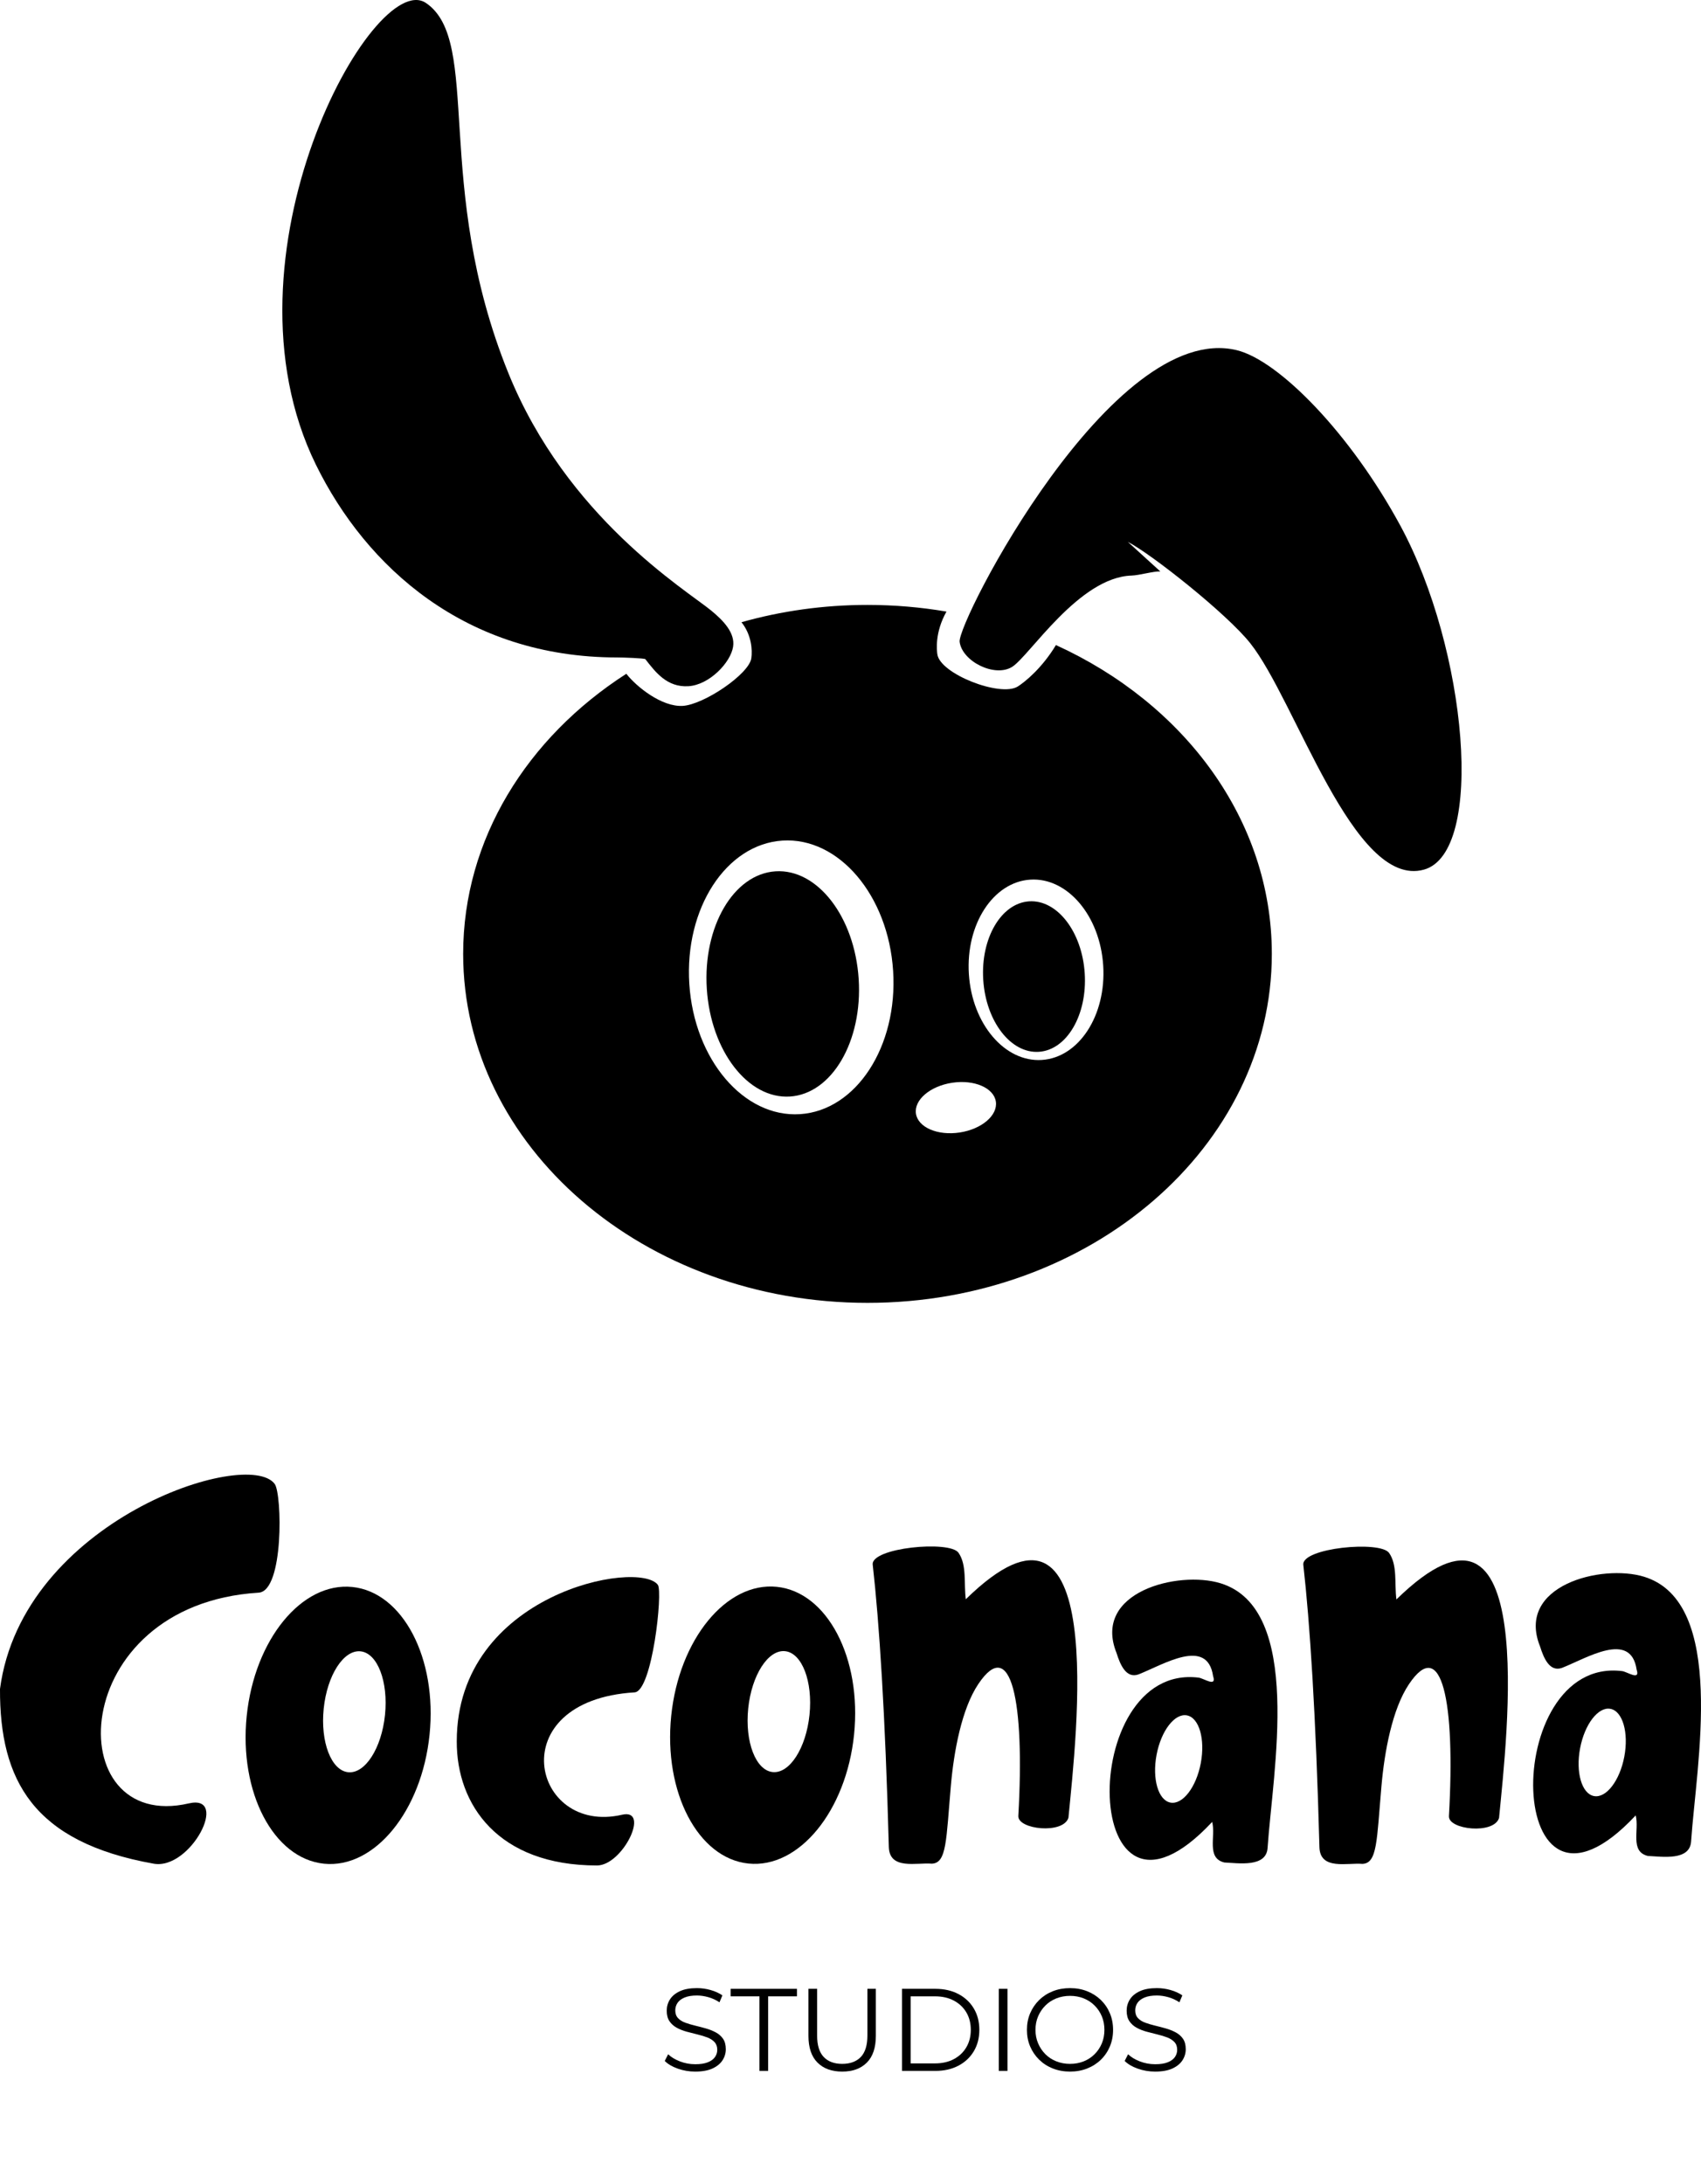
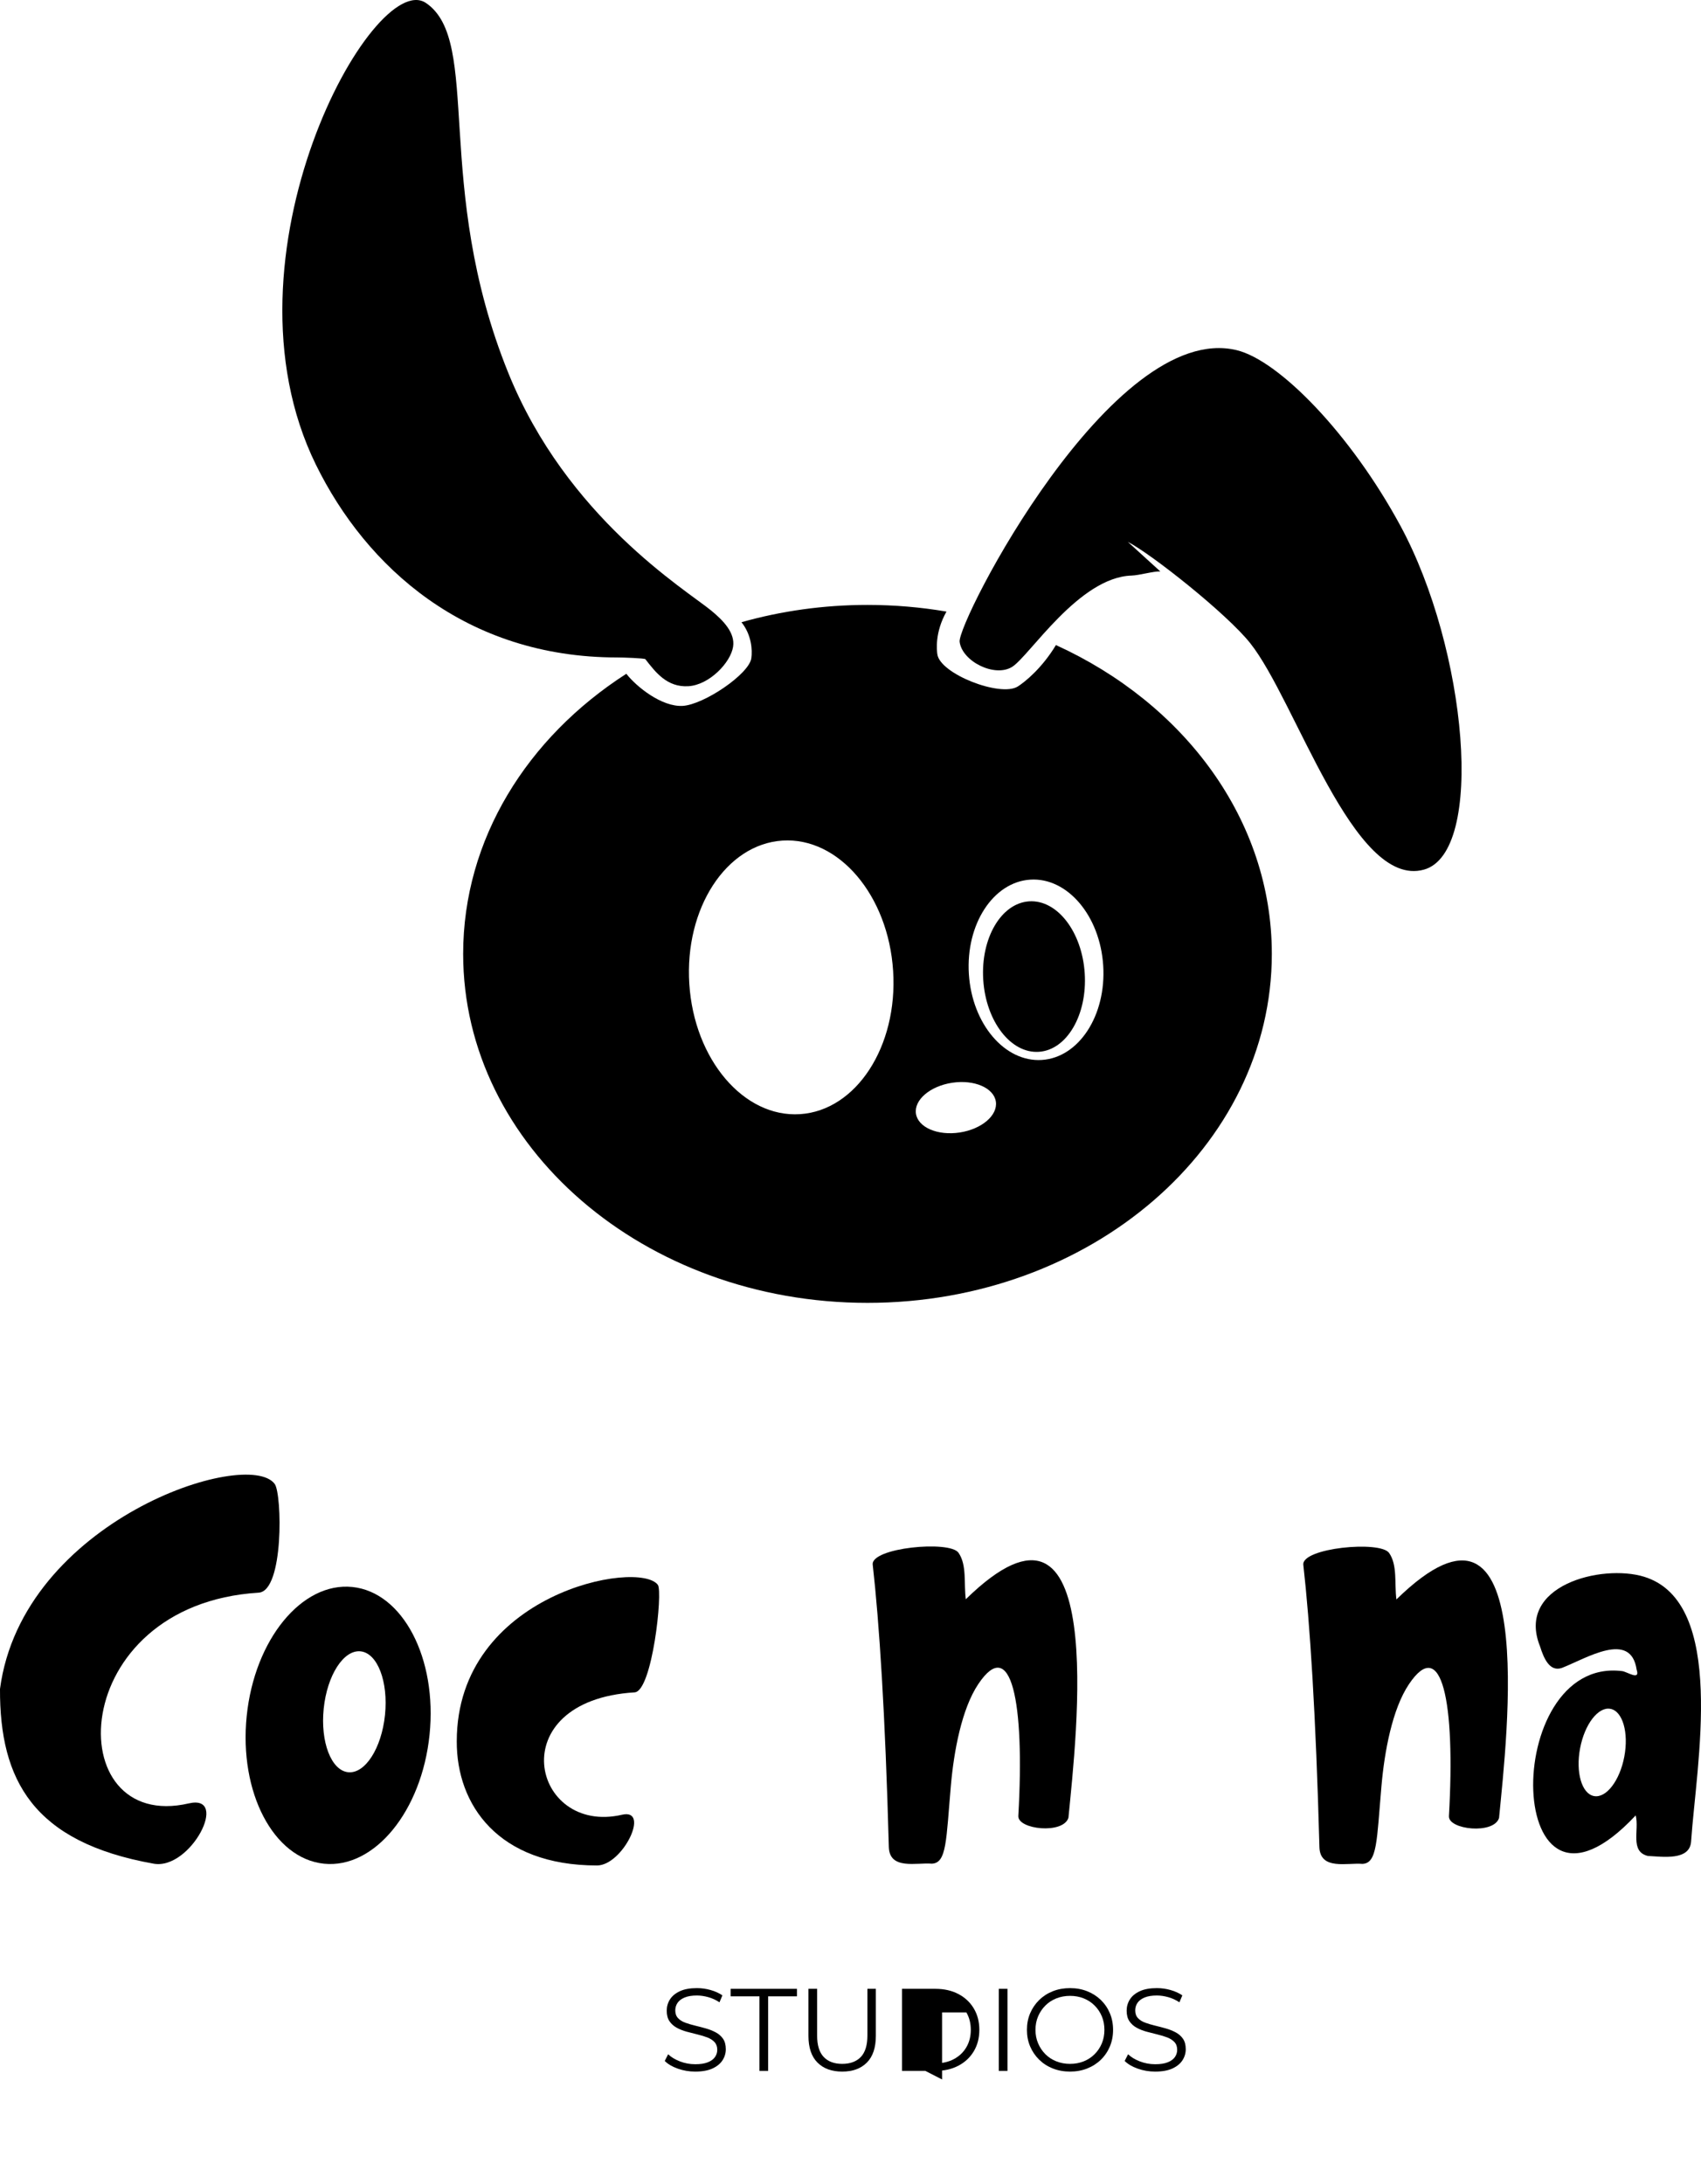
<svg xmlns="http://www.w3.org/2000/svg" viewBox="0 0 2176.83 2794.59">
  <g id="Ebene_2">
    <path d="M1235.97,2046.05c183.83-179.75,141.28,176.29,131.36,279.51-6.53,21.51-65.15,15.1-64.15-2.29,8.4-146.63-9.16-231.4-51.17-168.78-21.38,31.87-31.31,86.3-35.13,129.83-6.16,70.26-5.2,99.32-24.44,100.04-19.18-1.71-54.18,8.5-54.99-21.38-4.58-170.31-12.22-287.15-20.62-361.23-2.45-21.62,98.52-31.31,109.78-15.18,10.9,15.61,6.69,38.96,9.35,59.47Z" />
    <path d="M0,2160.79c28.56-215.55,317.24-309.49,351.61-262.14,9.33,12.86,11.88,136.99-20.62,138.99-247.44,15.27-255.39,308.09-89.35,269.59,52.7-12.22,2.31,85.58-45.06,77.13C42.31,2356.87-.46,2277.45,0,2160.79Z" />
    <path d="M584.54,2227.81c0-189.4,233.49-232.99,257.37-200.09,6.48,8.93-7.21,136.07-29.78,137.47-171.91,10.61-131.39,183.31-16.04,156.56,36.61-8.49,.76,64.91-32.08,64.91-126.77,0-179.79-77.8-179.47-158.85Z" />
    <path d="M450.86,2030.36c-64.62-6.62-125.12,67.26-135.14,165.03-10.02,97.76,34.24,182.38,98.86,189,64.62,6.62,125.12-67.26,135.14-165.03,10.02-97.76-34.24-182.38-98.86-189Zm41.84,163.68c-4.38,42.71-25.48,75.54-47.15,73.32-21.66-2.22-35.67-38.64-31.3-81.35,4.38-42.71,25.48-75.54,47.15-73.32,21.66,2.22,35.67,38.64,31.3,81.35Z" />
    <path d="M2103.95,2017.25c-54.27-16.62-164.43,11.14-133.1,89.17,4.96,15.93,12.67,32.87,28.06,27.46,31.59-12.37,88.13-48.11,95.54,2.21,4.87,14.7-12.02,2.7-18.59,1.89-157.14-19.37-151.79,365.53,17.4,184.61,4.83,18.58-7.82,46.25,15.62,51.91,18,.78,53.59,6.58,55.28-18.53,6.57-97.62,46.29-306.11-60.22-338.72Zm-25.26,230.15c-5.81,30.81-23.19,53.4-38.82,50.46-15.63-2.95-23.58-30.32-17.77-61.13,5.81-30.81,23.19-53.4,38.82-50.46,15.63,2.95,23.58,30.32,17.77,61.13Z" />
-     <path d="M994.12,2030.16c-64.62-6.62-125.12,67.26-135.14,165.03-10.02,97.76,34.24,182.38,98.86,189,64.62,6.62,125.12-67.26,135.14-165.03,10.02-97.76-34.24-182.38-98.86-189Zm41.84,163.68c-4.38,42.71-25.48,75.54-47.15,73.32-21.66-2.22-35.67-38.64-31.3-81.35,4.38-42.71,25.48-75.54,47.15-73.32,21.66,2.22,35.67,38.64,31.3,81.35Z" />
-     <path d="M1561.95,2025.61c-54.27-16.62-164.43,11.14-133.1,89.17,4.96,15.93,12.67,32.87,28.06,27.46,31.59-12.37,88.13-48.11,95.54,2.21,4.87,14.7-12.02,2.7-18.59,1.89-157.14-19.37-151.79,365.53,17.4,184.61,4.83,18.58-7.82,46.25,15.62,51.91,18,.78,53.59,6.58,55.28-18.53,6.57-97.62,46.29-306.11-60.22-338.72Zm-25.26,230.15c-5.81,30.81-23.19,53.4-38.82,50.46-15.63-2.95-23.58-30.32-17.77-61.13s23.19-53.4,38.82-50.46c15.63,2.95,23.58,30.32,17.77,61.13Z" />
    <path d="M1787.03,2046.31c183.83-179.75,141.28,176.29,131.36,279.51-6.53,21.51-65.15,15.1-64.15-2.29,8.4-146.63-9.16-231.4-51.17-168.78-21.38,31.87-31.31,86.3-35.13,129.83-6.16,70.26-5.2,99.32-24.44,100.04-19.18-1.71-54.18,8.5-54.99-21.38-4.58-170.31-12.22-287.15-20.62-361.23-2.45-21.62,98.52-31.31,109.78-15.18,10.9,15.61,6.69,38.96,9.35,59.47Z" />
  </g>
  <g id="Ebene_3">
-     <ellipse cx="1001.81" cy="1258.73" rx="97.38" ry="144.36" transform="translate(-78.62 66.8) rotate(-3.67)" />
    <ellipse cx="1323.33" cy="1249.31" rx="65.07" ry="96.46" transform="translate(-77.36 87.39) rotate(-3.67)" />
    <path d="M1351.31,825.28c-17.7,29.46-39.65,47.25-48.88,53.04-22.15,13.89-99.51-16.15-102.89-41.31-.66-4.88-3.49-27.54,11.69-54.56-32.69-5.58-66.48-8.52-101.06-8.52-56.32,0-110.54,7.78-161.3,22.13,12.69,15.74,14.22,35.29,12.6,46.21-3,20.28-60.83,59.33-87.87,60.83-26.52,1.47-58.63-23.98-72.08-41.07-126.71,81.38-208.8,211.6-208.8,358.37,0,246.58,231.67,446.47,517.44,446.47s517.44-199.89,517.44-446.47c0-171.45-112-320.32-276.31-395.12Zm-327.53,600.16c-72.02,4.63-135.44-69.97-141.65-166.62-6.21-96.65,47.15-178.75,119.17-183.38,72.02-4.63,135.44,69.97,141.65,166.62,6.21,96.65-47.15,178.75-119.17,183.38Zm204.34,23.47c-28.24,4.27-53.28-6.51-55.94-24.08-2.66-17.57,18.08-35.28,46.31-39.56,28.24-4.27,53.28,6.51,55.94,24.08,2.66,17.57-18.07,35.28-46.31,39.56Zm105.14-92.81c-47.47,3.05-89.27-46.12-93.36-109.83-4.09-63.7,31.07-117.82,78.55-120.87,47.47-3.05,89.27,46.12,93.36,109.83s-31.07,117.82-78.55,120.87Z" />
    <path d="M1792.09,672.54c-63.84-117.91-155.63-211.59-209.53-224.55-159.21-38.3-357.86,348.09-354.48,373.25,3.38,25.16,45.06,45.81,67.22,31.92,22.15-13.89,85.35-114.69,152.83-116.78,10.03-.31,28.46-5.8,36.8-5.26l-41.68-37.93c30.99,16.11,126.49,91.84,156.59,129.55,58.56,73.39,132.18,314.67,222.3,289.89,79.03-21.73,55.39-282.3-30.04-440.09Z" />
    <path d="M545.04,3.77c72.09,48.6,8.43,233.79,105.52,473.51,74.81,184.7,226.58,276.87,259.47,303.78,16.52,13.52,30.72,28.96,28.16,46.19-3,20.28-30.42,49.19-57.45,50.69-27.04,1.5-41.68-17.65-54.82-34.55-1.03-1.33-29.29-2.25-36.05-2.25-193.78,0-321.24-115.5-385.64-246.71C273.09,327.3,478.2-41.29,545.04,3.77" />
    <g>
      <path d="M889.7,2650.38c-7.8,0-15.28-1.27-22.42-3.83-7.15-2.55-12.67-5.82-16.58-9.82l4.35-8.55c3.7,3.6,8.67,6.63,14.93,9.08,6.25,2.45,12.82,3.67,19.72,3.67s11.97-.82,16.12-2.47c4.15-1.65,7.2-3.88,9.15-6.68,1.95-2.8,2.92-5.9,2.92-9.3,0-4.1-1.18-7.4-3.52-9.9-2.35-2.5-5.43-4.47-9.23-5.93-3.8-1.45-8-2.72-12.6-3.82-4.6-1.1-9.2-2.27-13.8-3.53-4.6-1.25-8.83-2.92-12.68-5.03-3.85-2.1-6.95-4.88-9.3-8.32-2.35-3.45-3.52-7.97-3.52-13.58,0-5.2,1.37-9.98,4.12-14.33,2.75-4.35,6.98-7.85,12.67-10.5,5.7-2.65,13-3.97,21.9-3.97,5.9,0,11.75,.82,17.55,2.47,5.8,1.65,10.8,3.93,15,6.83l-3.75,8.85c-4.5-3-9.28-5.2-14.33-6.6-5.05-1.4-9.93-2.1-14.62-2.1-6.3,0-11.5,.85-15.6,2.55-4.1,1.7-7.12,3.97-9.07,6.82-1.95,2.85-2.93,6.08-2.93,9.68,0,4.1,1.17,7.4,3.53,9.9,2.35,2.5,5.45,4.45,9.3,5.85,3.85,1.4,8.07,2.65,12.67,3.75,4.6,1.1,9.17,2.3,13.73,3.6,4.55,1.3,8.75,2.98,12.6,5.03,3.85,2.05,6.95,4.78,9.3,8.17,2.35,3.4,3.53,7.85,3.53,13.35,0,5.1-1.4,9.82-4.2,14.17-2.8,4.35-7.08,7.85-12.83,10.5-5.75,2.65-13.12,3.98-22.12,3.98Z" />
      <path d="M971.9,2649.48v-95.4h-36.9v-9.6h84.9v9.6h-36.9v95.4h-11.1Z" />
      <path d="M1077.8,2650.38c-13.4,0-23.95-3.85-31.65-11.55-7.7-7.7-11.55-19.1-11.55-34.2v-60.15h11.1v59.7c0,12.4,2.8,21.55,8.4,27.45,5.6,5.9,13.5,8.85,23.7,8.85s18.25-2.95,23.85-8.85c5.6-5.9,8.4-15.05,8.4-27.45v-59.7h10.8v60.15c0,15.1-3.83,26.5-11.48,34.2-7.65,7.7-18.18,11.55-31.58,11.55Z" />
-       <path d="M1154.3,2649.48v-105h42.75c11.2,0,21.02,2.23,29.48,6.67,8.45,4.45,15.02,10.63,19.72,18.53,4.7,7.9,7.05,17,7.05,27.3s-2.35,19.4-7.05,27.3c-4.7,7.9-11.28,14.08-19.72,18.53-8.45,4.45-18.28,6.68-29.48,6.68h-42.75Zm11.1-9.6h31.05c9.3,0,17.38-1.82,24.23-5.48,6.85-3.65,12.17-8.7,15.98-15.15,3.8-6.45,5.7-13.88,5.7-22.27s-1.9-15.95-5.7-22.35c-3.8-6.4-9.13-11.42-15.98-15.08-6.85-3.65-14.92-5.47-24.23-5.47h-31.05v85.8Z" />
+       <path d="M1154.3,2649.48v-105h42.75c11.2,0,21.02,2.23,29.48,6.67,8.45,4.45,15.02,10.63,19.72,18.53,4.7,7.9,7.05,17,7.05,27.3s-2.35,19.4-7.05,27.3c-4.7,7.9-11.28,14.08-19.72,18.53-8.45,4.45-18.28,6.68-29.48,6.68h-42.75Zm11.1-9.6h31.05c9.3,0,17.38-1.82,24.23-5.48,6.85-3.65,12.17-8.7,15.98-15.15,3.8-6.45,5.7-13.88,5.7-22.27s-1.9-15.95-5.7-22.35h-31.05v85.8Z" />
      <path d="M1278.2,2649.48v-105h11.1v105h-11.1Z" />
      <path d="M1369.4,2650.38c-7.9,0-15.23-1.32-21.98-3.98-6.75-2.65-12.6-6.4-17.55-11.25-4.95-4.85-8.8-10.5-11.55-16.95-2.75-6.45-4.12-13.52-4.12-21.22s1.37-14.78,4.12-21.23c2.75-6.45,6.6-12.1,11.55-16.95,4.95-4.85,10.77-8.6,17.47-11.25,6.7-2.65,14.05-3.97,22.05-3.97s15.2,1.33,21.9,3.97c6.7,2.65,12.52,6.38,17.48,11.18,4.95,4.8,8.8,10.45,11.55,16.95,2.75,6.5,4.12,13.6,4.12,21.3s-1.38,14.8-4.12,21.3c-2.75,6.5-6.6,12.15-11.55,16.95-4.95,4.8-10.78,8.53-17.48,11.17-6.7,2.65-14,3.98-21.9,3.98Zm0-9.9c6.3,0,12.12-1.07,17.47-3.23,5.35-2.15,10-5.2,13.95-9.15s7.03-8.55,9.23-13.8c2.2-5.25,3.3-11.03,3.3-17.32s-1.1-12.08-3.3-17.33c-2.2-5.25-5.28-9.85-9.23-13.8-3.95-3.95-8.6-7-13.95-9.15-5.35-2.15-11.18-3.22-17.47-3.22s-12.15,1.08-17.55,3.22c-5.4,2.15-10.08,5.2-14.03,9.15s-7.05,8.55-9.3,13.8-3.38,11.03-3.38,17.33,1.12,11.95,3.38,17.25c2.25,5.3,5.35,9.93,9.3,13.88,3.95,3.95,8.62,7,14.03,9.15,5.4,2.15,11.25,3.23,17.55,3.23Z" />
      <path d="M1478.3,2650.38c-7.8,0-15.28-1.27-22.42-3.83-7.15-2.55-12.67-5.82-16.58-9.82l4.35-8.55c3.7,3.6,8.67,6.63,14.92,9.08,6.25,2.45,12.83,3.67,19.72,3.67s11.97-.82,16.12-2.47c4.15-1.65,7.2-3.88,9.15-6.68,1.95-2.8,2.92-5.9,2.92-9.3,0-4.1-1.18-7.4-3.53-9.9-2.35-2.5-5.43-4.47-9.22-5.93-3.8-1.45-8-2.72-12.6-3.82-4.6-1.1-9.2-2.27-13.8-3.53-4.6-1.25-8.83-2.92-12.67-5.03-3.85-2.1-6.95-4.88-9.3-8.32-2.35-3.45-3.53-7.97-3.53-13.58,0-5.2,1.37-9.98,4.12-14.33,2.75-4.35,6.98-7.85,12.68-10.5,5.7-2.65,13-3.97,21.9-3.97,5.9,0,11.75,.82,17.55,2.47,5.8,1.65,10.8,3.93,15,6.83l-3.75,8.85c-4.5-3-9.28-5.2-14.32-6.6-5.05-1.4-9.93-2.1-14.62-2.1-6.3,0-11.5,.85-15.6,2.55-4.1,1.7-7.12,3.97-9.08,6.82-1.95,2.85-2.92,6.08-2.92,9.68,0,4.1,1.17,7.4,3.53,9.9,2.35,2.5,5.45,4.45,9.3,5.85,3.85,1.4,8.07,2.65,12.67,3.75,4.6,1.1,9.17,2.3,13.73,3.6,4.55,1.3,8.75,2.98,12.6,5.03,3.85,2.05,6.95,4.78,9.3,8.17,2.35,3.4,3.53,7.85,3.53,13.35,0,5.1-1.4,9.82-4.2,14.17-2.8,4.35-7.08,7.85-12.83,10.5-5.75,2.65-13.12,3.98-22.12,3.98Z" />
    </g>
  </g>
</svg>